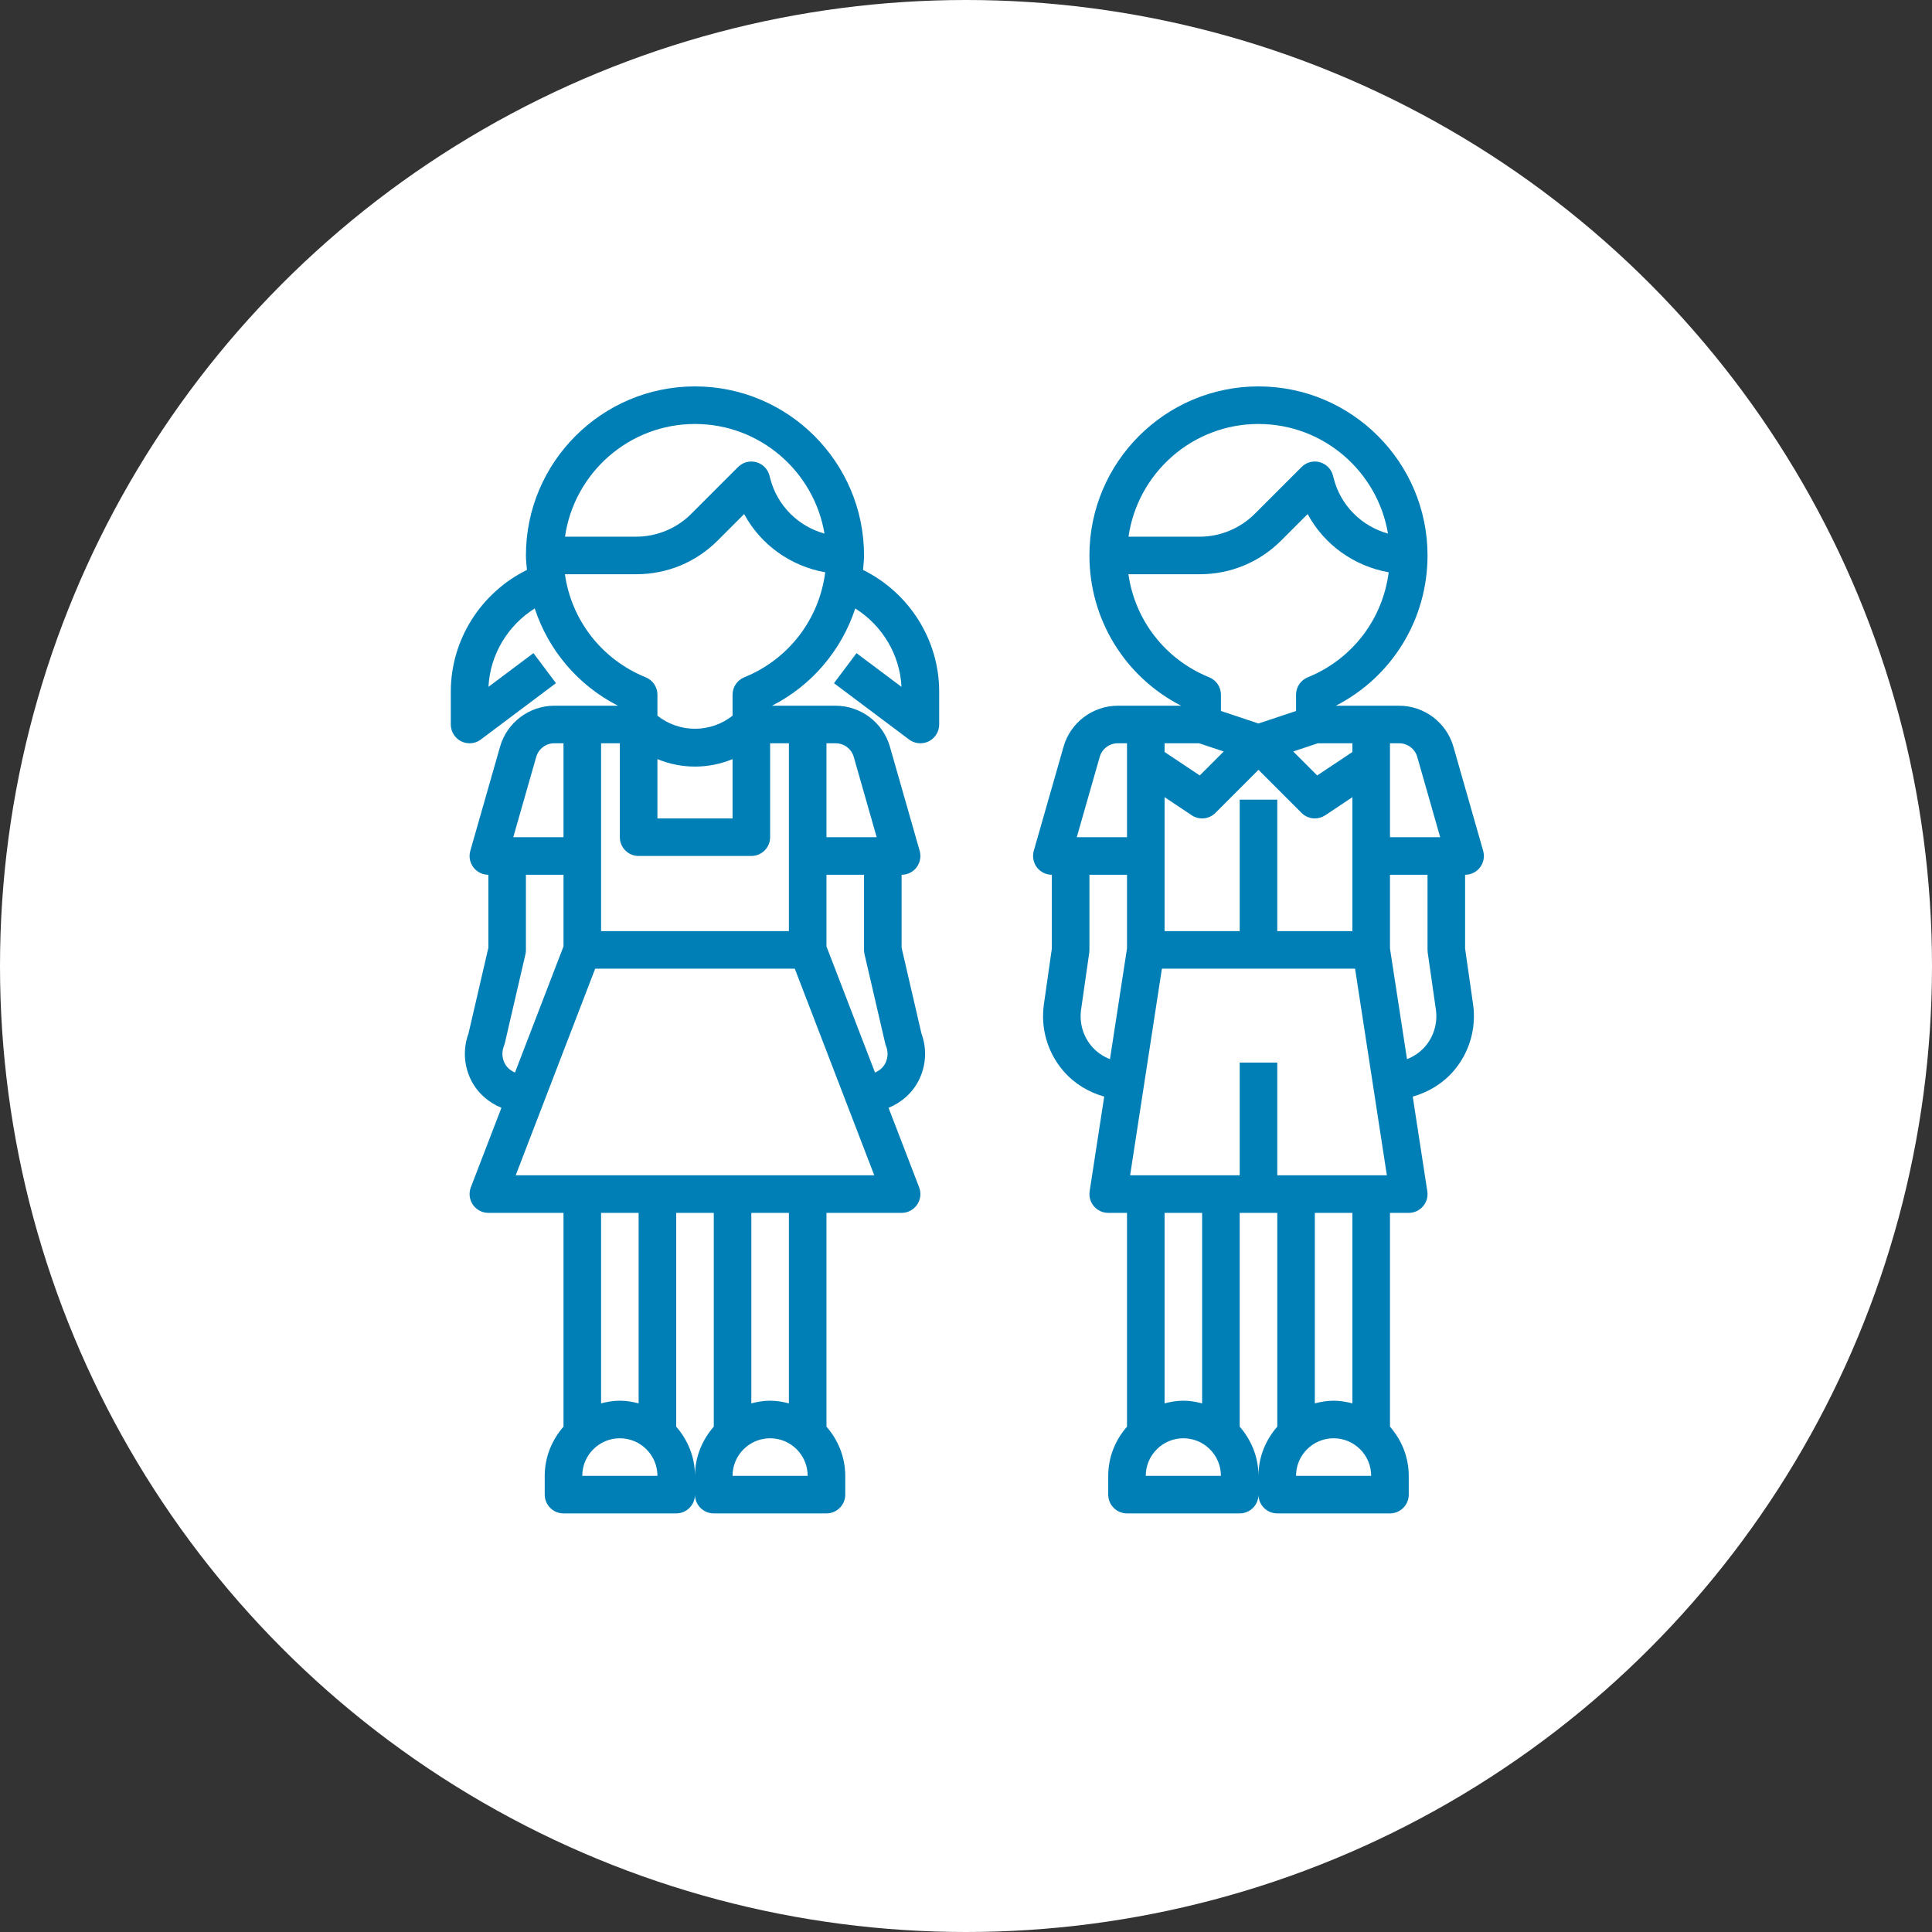
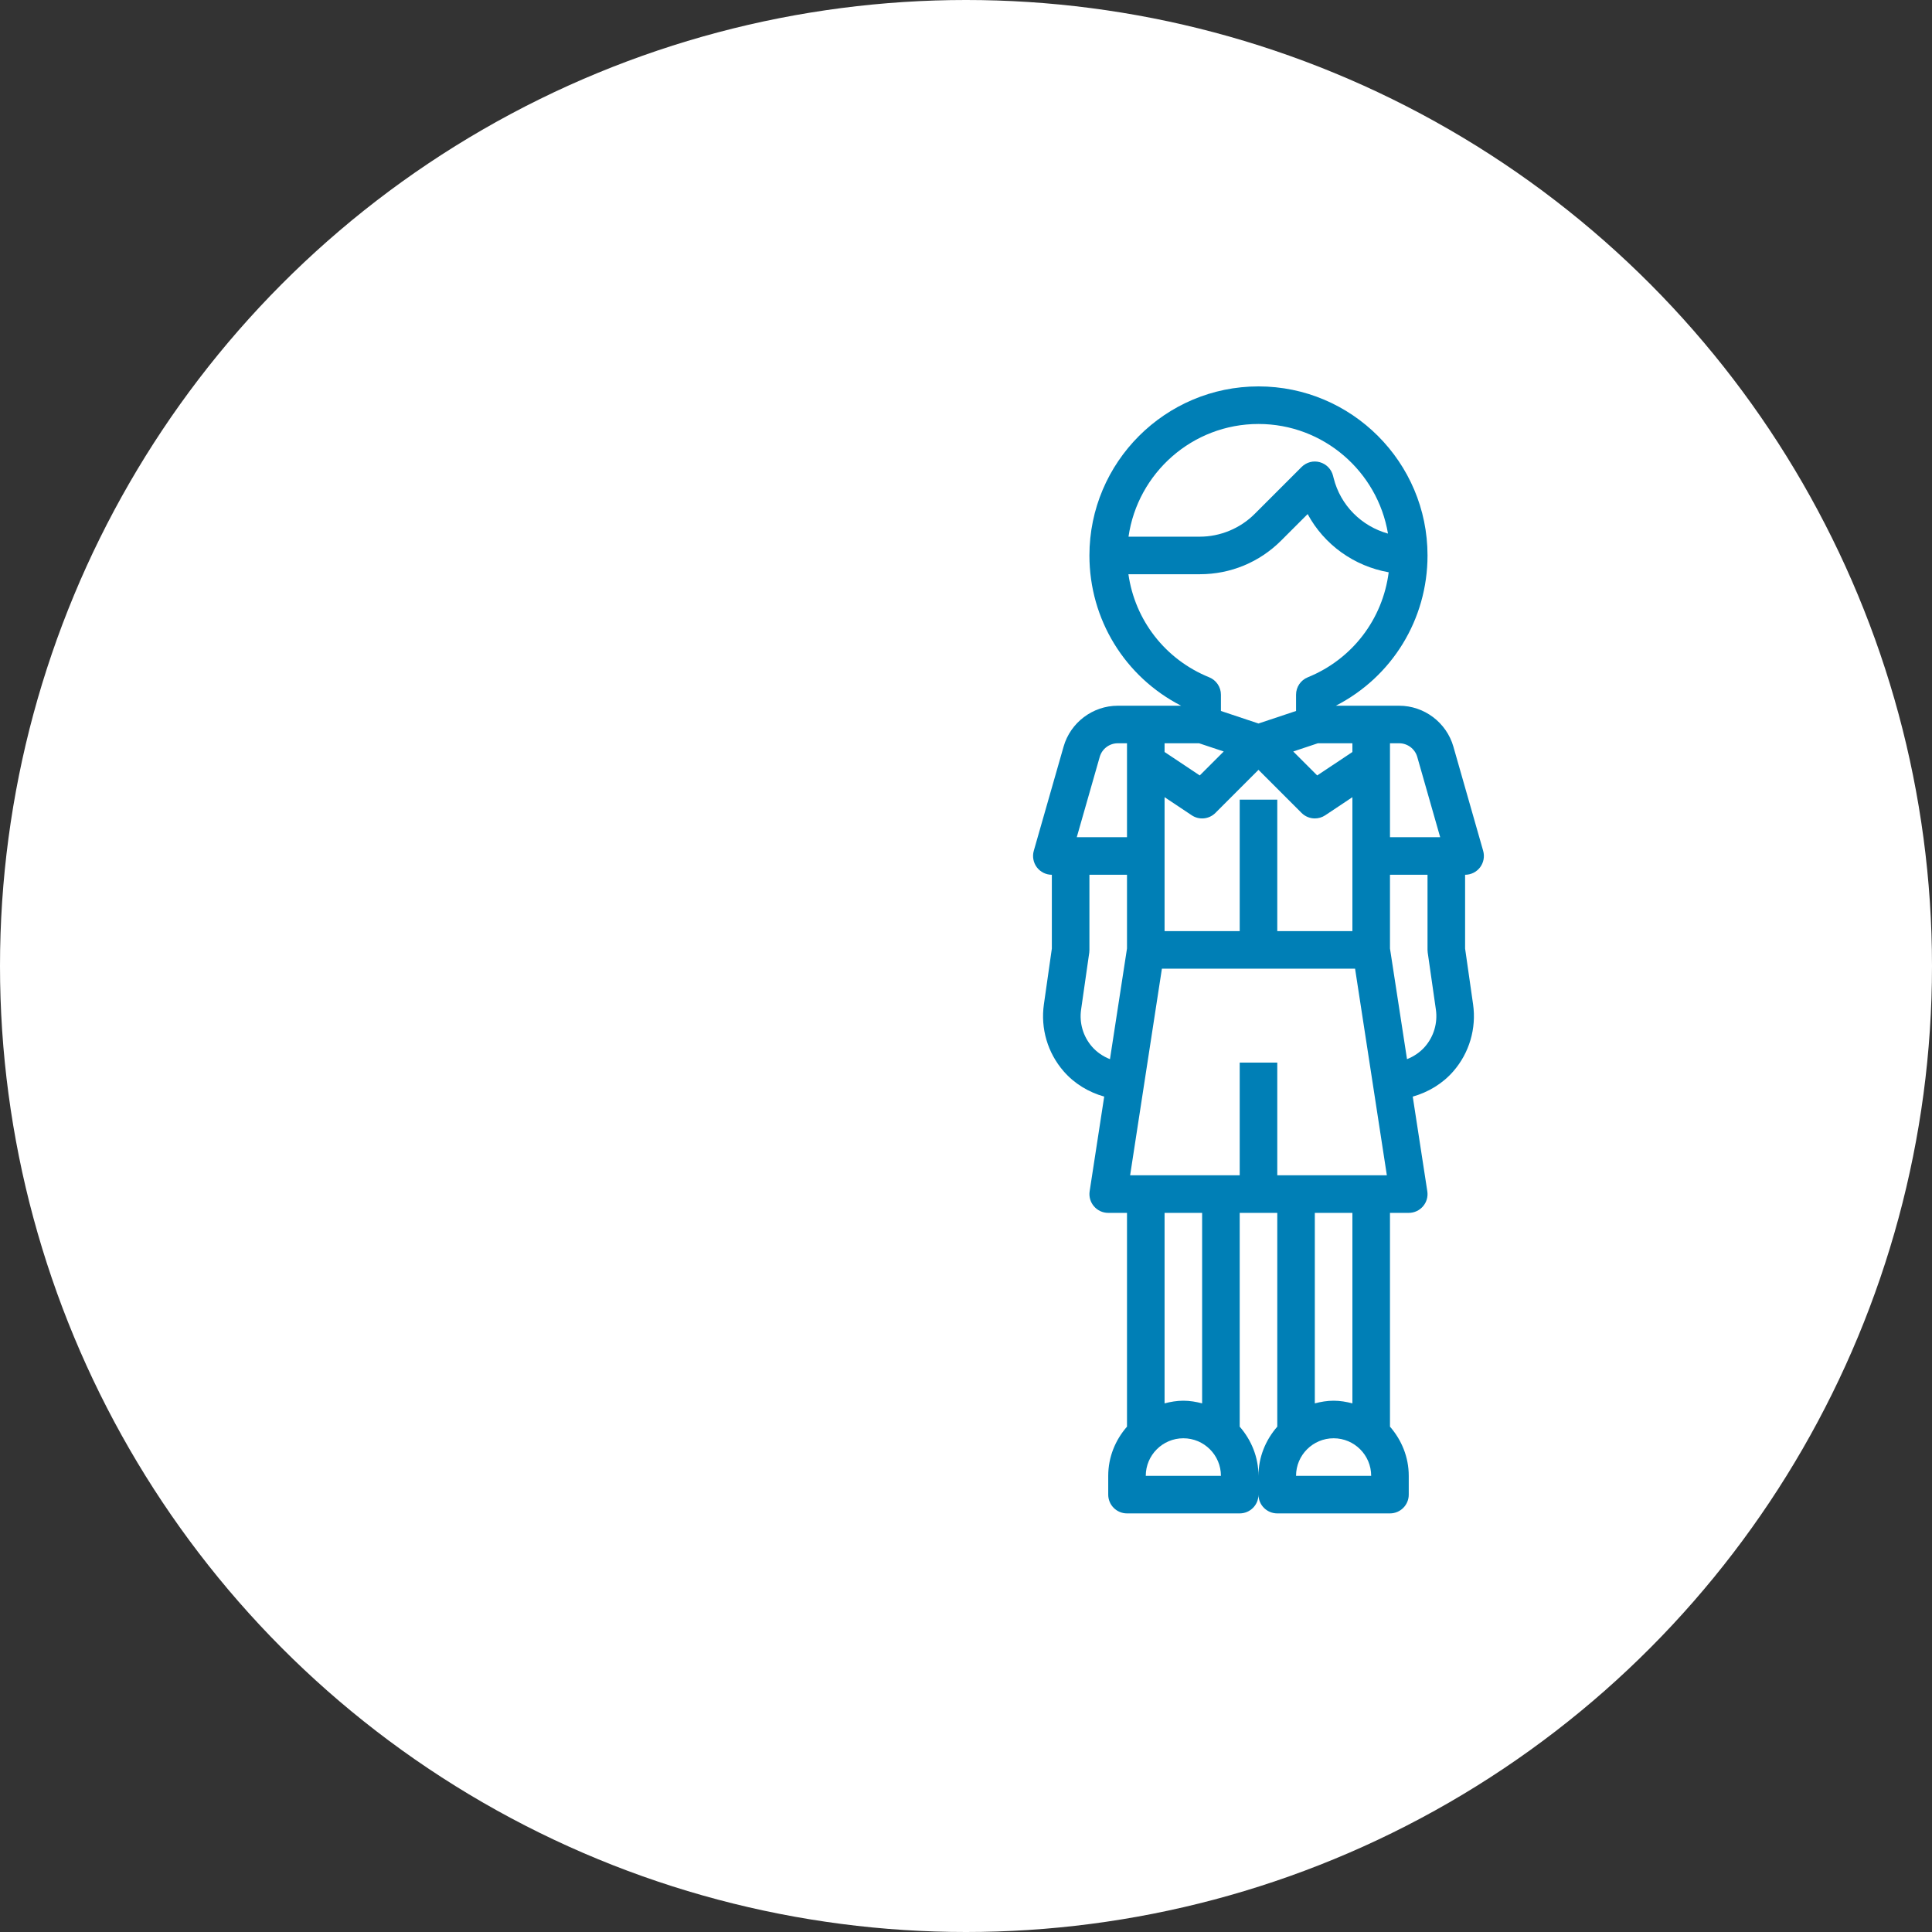
<svg xmlns="http://www.w3.org/2000/svg" width="60" height="60" viewBox="0 0 60 60" fill="none">
  <rect x="0" y="0" width="60" height="60" fill="#333333" stroke="none" />
  <circle cx="30" cy="30" r="30" fill="white" />
-   <path d="M26.802 17.699C26.815 17.55 26.833 17.402 26.833 17.25C26.833 14.355 24.478 12 21.583 12C18.688 12 16.333 14.355 16.333 17.25C16.333 17.402 16.352 17.55 16.365 17.699C14.937 18.405 14 19.864 14 21.479V22.5C14 22.721 14.125 22.923 14.322 23.022C14.405 23.063 14.494 23.083 14.583 23.083C14.707 23.083 14.831 23.044 14.933 22.966L17.266 21.216L16.567 20.283L15.17 21.33C15.22 20.327 15.77 19.423 16.606 18.896C17.032 20.19 17.945 21.28 19.191 21.917H18.083H17.213C16.436 21.917 15.744 22.439 15.531 23.186L14.606 26.423C14.555 26.599 14.591 26.788 14.701 26.935C14.811 27.081 14.984 27.167 15.167 27.167V29.433L14.549 32.099C14.374 32.575 14.405 33.103 14.636 33.557C14.836 33.947 15.172 34.24 15.572 34.404L14.622 36.874C14.553 37.053 14.577 37.255 14.686 37.414C14.795 37.572 14.975 37.667 15.167 37.667H17.5V44.306C17.142 44.717 16.917 45.247 16.917 45.833V46.417C16.917 46.739 17.178 47 17.5 47H21C21.322 47 21.583 46.739 21.583 46.417C21.583 46.739 21.844 47 22.167 47H25.667C25.989 47 26.25 46.739 26.25 46.417V45.833C26.25 45.247 26.025 44.717 25.667 44.306V37.667H28C28.192 37.667 28.372 37.572 28.481 37.414C28.59 37.255 28.613 37.053 28.545 36.874L27.595 34.404C27.995 34.24 28.331 33.947 28.53 33.557C28.762 33.103 28.793 32.575 28.617 32.099L28 29.433V27.167C28.183 27.167 28.355 27.081 28.466 26.935C28.576 26.788 28.611 26.599 28.561 26.423L27.636 23.186C27.422 22.439 26.73 21.917 25.953 21.917H25.083H23.976C25.221 21.28 26.135 20.19 26.561 18.896C27.397 19.423 27.947 20.327 27.997 21.331L26.6 20.284L25.9 21.217L28.233 22.967C28.336 23.044 28.459 23.083 28.583 23.083C28.672 23.083 28.762 23.063 28.844 23.022C29.042 22.923 29.167 22.721 29.167 22.5V21.479C29.167 19.864 28.23 18.405 26.802 17.699ZM21.583 13.167C23.603 13.167 25.281 14.643 25.605 16.571C24.788 16.343 24.13 15.701 23.916 14.843L23.898 14.773C23.847 14.57 23.69 14.41 23.488 14.354C23.287 14.297 23.07 14.355 22.921 14.504L21.463 15.962C21.015 16.41 20.395 16.667 19.762 16.667H17.547C17.831 14.691 19.531 13.167 21.583 13.167ZM16.653 23.506C16.724 23.257 16.954 23.083 17.213 23.083H17.5V26H15.94L16.653 23.506ZM15.675 33.025C15.588 32.855 15.579 32.664 15.65 32.486C15.661 32.459 15.67 32.43 15.677 32.401L16.319 29.632C16.328 29.588 16.333 29.544 16.333 29.5V27.167H17.5V29.391L15.993 33.309C15.859 33.249 15.744 33.159 15.675 33.025ZM18.083 45.833C18.083 45.19 18.607 44.667 19.25 44.667C19.893 44.667 20.417 45.19 20.417 45.833H18.083ZM18.667 43.583V37.667H19.833V43.583C19.646 43.534 19.453 43.5 19.25 43.5C19.047 43.5 18.854 43.534 18.667 43.583ZM22.167 44.306C21.808 44.717 21.583 45.247 21.583 45.833C21.583 45.247 21.358 44.717 21 44.306V37.667H22.167V44.306ZM22.75 45.833C22.75 45.19 23.273 44.667 23.917 44.667C24.56 44.667 25.083 45.19 25.083 45.833H22.75ZM23.333 43.583V37.667H24.5V43.583C24.312 43.534 24.119 43.5 23.917 43.5C23.714 43.5 23.521 43.534 23.333 43.583ZM25.667 23.083H25.953C26.212 23.083 26.443 23.257 26.514 23.506L27.226 26H25.667V23.083ZM25.667 27.167H26.833V29.5C26.833 29.544 26.838 29.588 26.848 29.632L27.49 32.401C27.496 32.43 27.506 32.459 27.516 32.486C27.588 32.664 27.578 32.855 27.492 33.025C27.423 33.159 27.308 33.249 27.174 33.309L25.667 29.391V27.167H25.667ZM27.151 36.5H16.016L18.484 30.083H24.683L27.151 36.5ZM24.5 23.083V28.917H18.667V23.083H19.25V26C19.25 26.322 19.511 26.583 19.833 26.583H23.333C23.656 26.583 23.917 26.322 23.917 26V23.083H24.5ZM20.417 25.417V23.575C20.789 23.729 21.186 23.807 21.583 23.807C21.981 23.807 22.377 23.729 22.75 23.575V25.417H20.417ZM23.114 21.034C22.894 21.123 22.75 21.337 22.75 21.574V22.227C22.066 22.767 21.101 22.767 20.417 22.227V21.574C20.417 21.337 20.273 21.123 20.053 21.034C18.686 20.48 17.747 19.259 17.544 17.833H19.762C20.716 17.833 21.613 17.462 22.288 16.787L23.11 15.965C23.625 16.917 24.552 17.583 25.628 17.773C25.442 19.224 24.5 20.472 23.114 21.034Z" fill="#007FB6" />
  <path d="M46.061 26.423L45.136 23.186C44.922 22.439 44.23 21.917 43.453 21.917H42.583H41.485C43.23 21.022 44.333 19.238 44.333 17.25C44.333 14.355 41.978 12 39.083 12C36.188 12 33.833 14.355 33.833 17.25C33.833 19.238 34.937 21.022 36.681 21.917H35.583H34.713C33.936 21.917 33.244 22.439 33.031 23.186L32.105 26.423C32.055 26.599 32.091 26.788 32.2 26.935C32.311 27.081 32.484 27.167 32.666 27.167V29.459L32.419 31.191C32.312 31.94 32.535 32.697 33.031 33.268C33.367 33.656 33.809 33.919 34.292 34.056L33.84 36.995C33.814 37.163 33.863 37.334 33.974 37.463C34.084 37.593 34.246 37.667 34.417 37.667H35V44.306C34.641 44.717 34.417 45.247 34.417 45.834V46.417C34.417 46.739 34.678 47 35 47H38.5C38.822 47 39.083 46.739 39.083 46.417C39.083 46.739 39.344 47 39.667 47H43.167C43.489 47 43.75 46.739 43.75 46.417V45.834C43.75 45.247 43.525 44.717 43.167 44.306V37.667H43.75C43.92 37.667 44.082 37.593 44.193 37.463C44.304 37.334 44.353 37.163 44.326 36.994L43.874 34.056C44.358 33.919 44.8 33.655 45.136 33.268C45.632 32.697 45.854 31.94 45.748 31.191L45.5 29.458V27.167C45.683 27.167 45.855 27.081 45.966 26.935C46.076 26.788 46.111 26.599 46.061 26.423ZM42 23.083V23.354L40.907 24.082L40.163 23.338L40.927 23.083H42ZM39.083 13.167C41.103 13.167 42.781 14.643 43.105 16.571C42.288 16.343 41.63 15.701 41.416 14.843L41.398 14.773C41.347 14.57 41.19 14.41 40.988 14.354C40.787 14.297 40.57 14.355 40.421 14.504L38.963 15.962C38.515 16.41 37.895 16.667 37.262 16.667H35.047C35.331 14.691 37.031 13.167 39.083 13.167ZM35.044 17.833H37.262C38.216 17.833 39.113 17.462 39.788 16.787L40.61 15.965C41.124 16.917 42.052 17.583 43.127 17.773C42.942 19.224 42 20.472 40.614 21.034C40.394 21.123 40.25 21.337 40.25 21.574V22.08L39.083 22.469L37.917 22.08V21.574C37.917 21.337 37.772 21.123 37.553 21.034C36.185 20.48 35.247 19.259 35.044 17.833ZM36.167 23.083H37.239L38.004 23.338L37.259 24.082L36.167 23.354V23.083ZM36.167 24.757L37.01 25.319C37.24 25.474 37.549 25.443 37.746 25.246L39.083 23.908L40.421 25.246C40.534 25.359 40.683 25.417 40.833 25.417C40.946 25.417 41.058 25.385 41.157 25.319L42 24.757V28.917H39.667V24.833H38.5V28.917H36.167V24.757H36.167ZM35 29.456L34.471 32.893C34.259 32.809 34.065 32.68 33.912 32.504C33.638 32.188 33.515 31.77 33.574 31.356L33.828 29.583C33.832 29.555 33.833 29.527 33.833 29.5V27.167H35V29.456ZM35 26H33.44L34.153 23.506C34.223 23.257 34.454 23.083 34.713 23.083H35V26ZM35.583 45.833C35.583 45.19 36.107 44.667 36.75 44.667C37.393 44.667 37.917 45.19 37.917 45.833H35.583ZM36.167 43.583V37.667H37.333V43.583C37.146 43.534 36.953 43.5 36.75 43.5C36.547 43.5 36.354 43.534 36.167 43.583ZM39.667 44.306C39.308 44.717 39.083 45.247 39.083 45.833C39.083 45.247 38.858 44.717 38.5 44.306V37.667H39.667V44.306ZM40.25 45.833C40.25 45.19 40.773 44.667 41.417 44.667C42.06 44.667 42.583 45.19 42.583 45.833H40.25ZM40.833 43.583V37.667H42V43.583C41.812 43.534 41.619 43.5 41.417 43.5C41.214 43.5 41.021 43.534 40.833 43.583ZM39.667 36.5V33H38.5V36.5H35.097L36.084 30.083H42.083L43.07 36.5H39.667ZM44.255 32.504C44.101 32.68 43.908 32.809 43.696 32.893L43.167 29.456V27.167H44.333V29.5C44.333 29.527 44.335 29.555 44.339 29.583L44.593 31.355C44.652 31.77 44.528 32.188 44.255 32.504ZM43.167 26V23.083H43.453C43.712 23.083 43.943 23.257 44.014 23.506L44.726 26H43.167Z" fill="#007FB6" />
</svg>